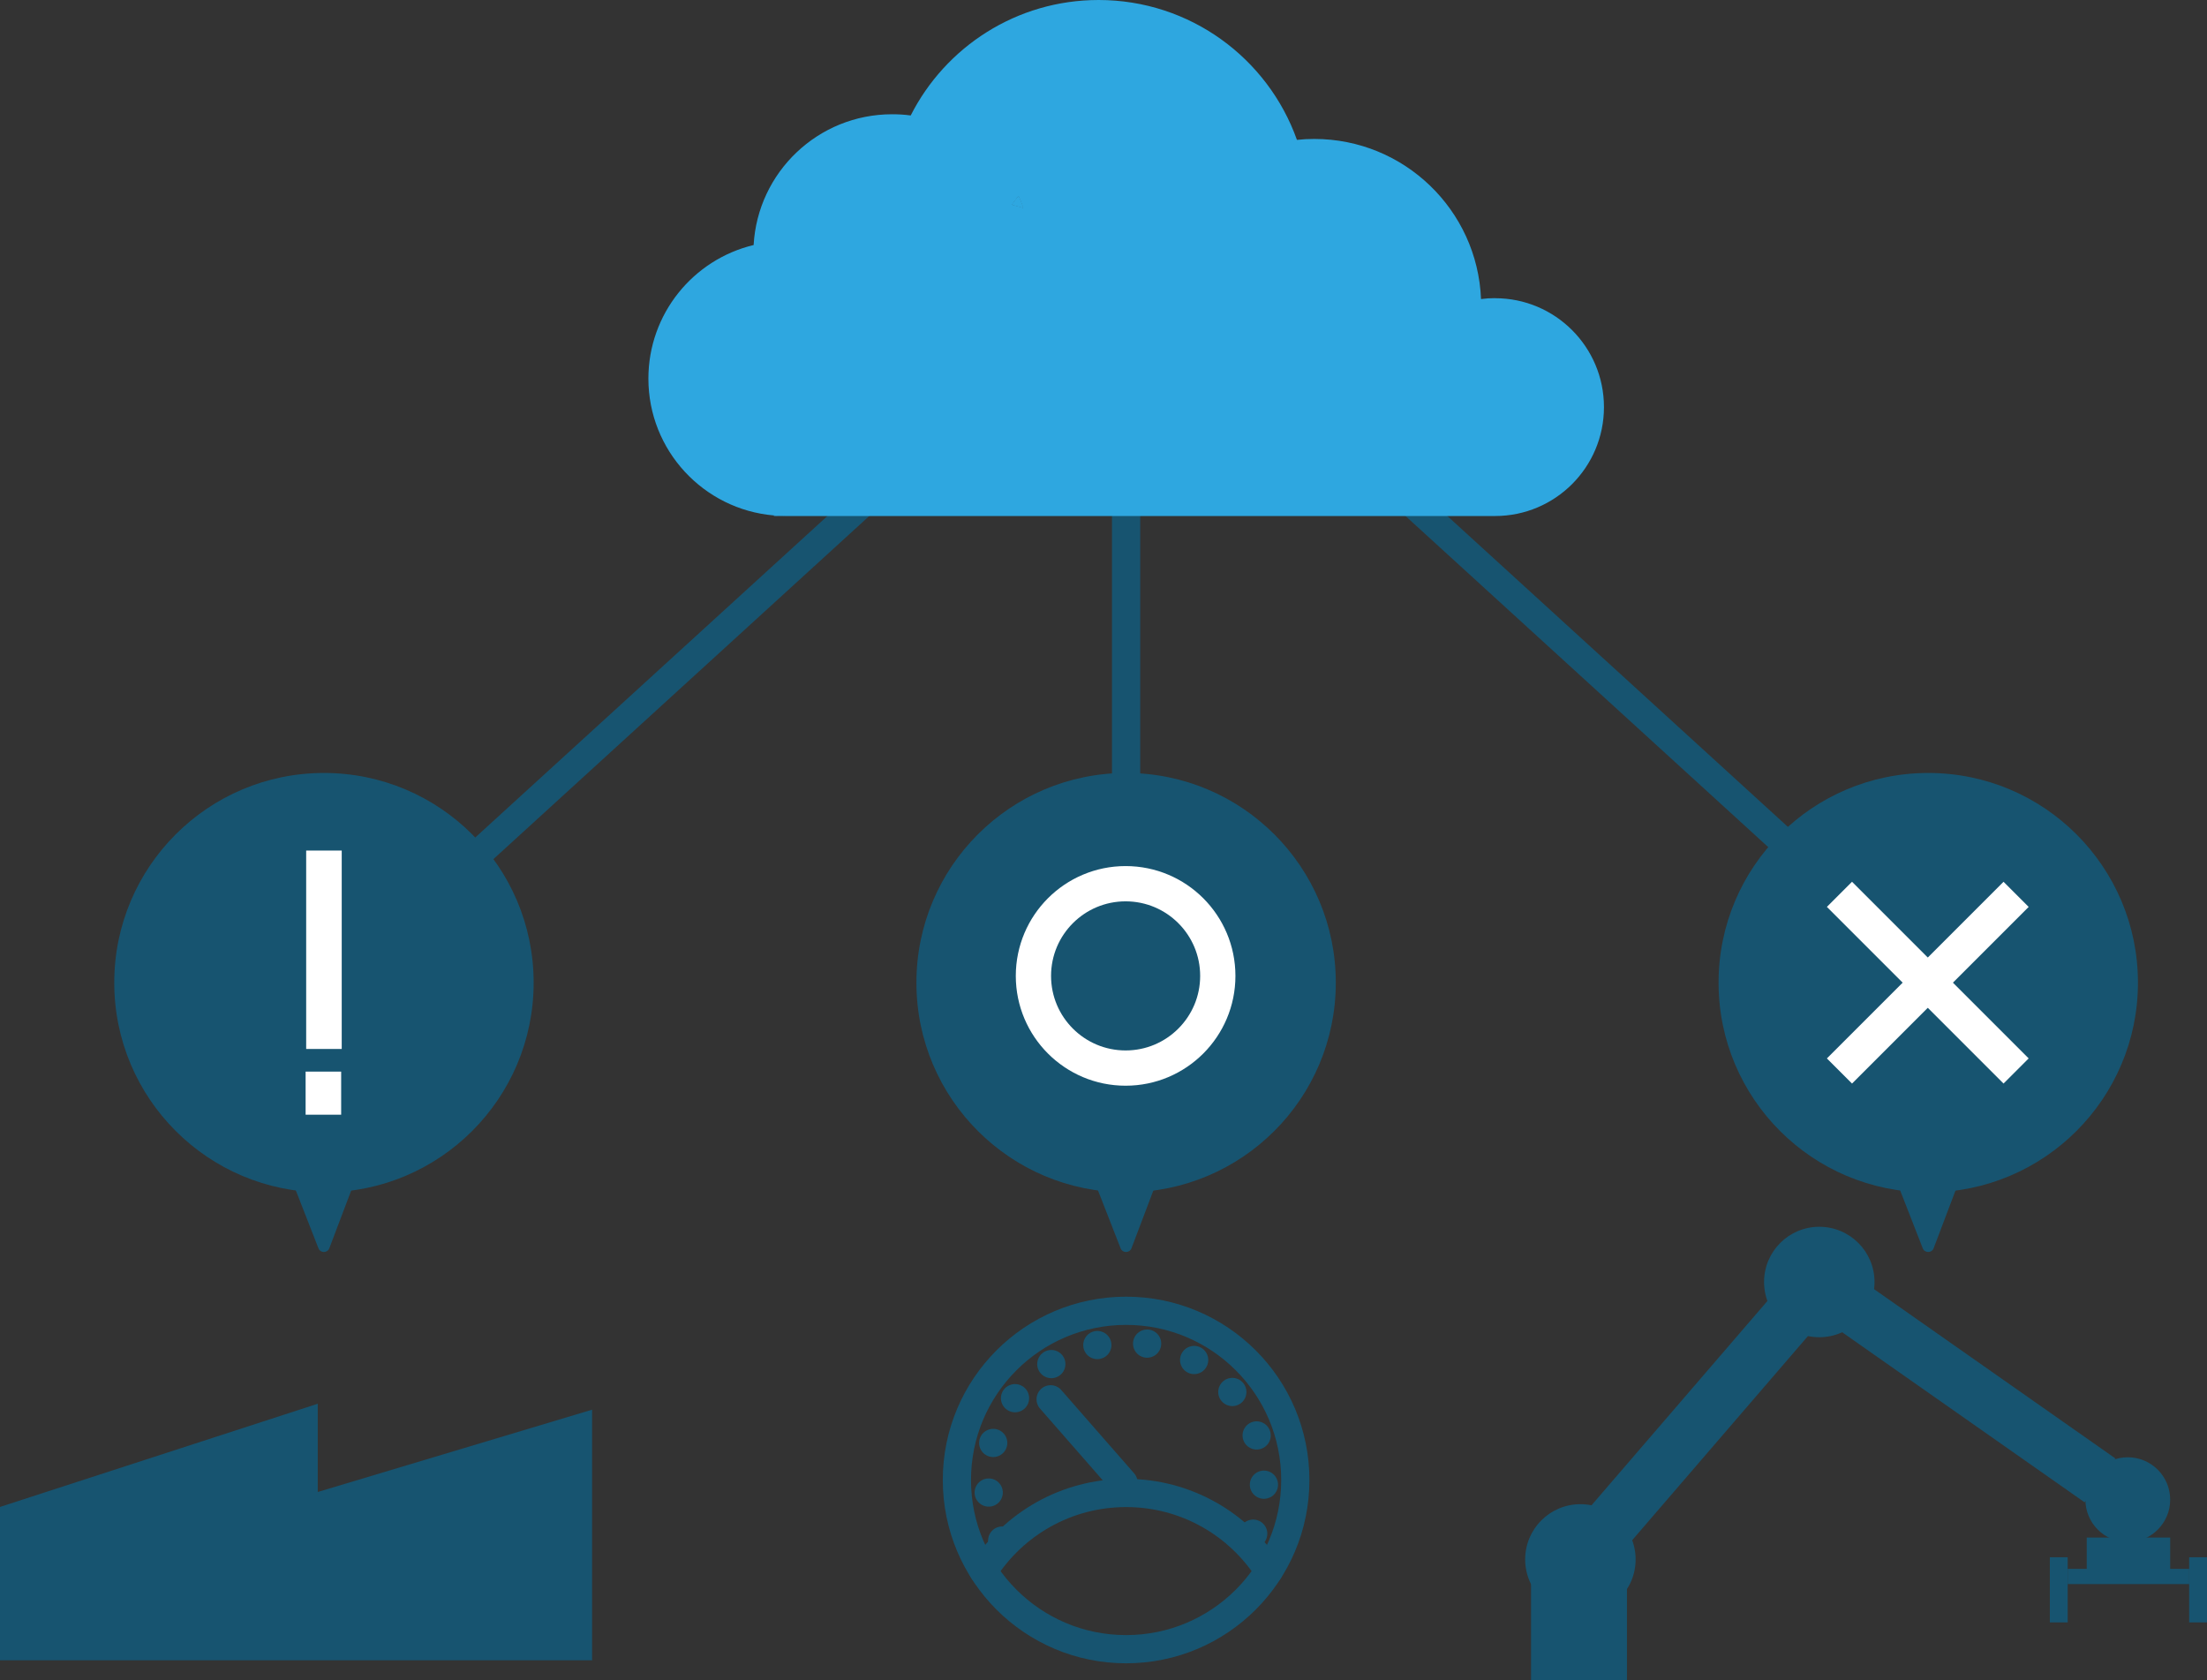
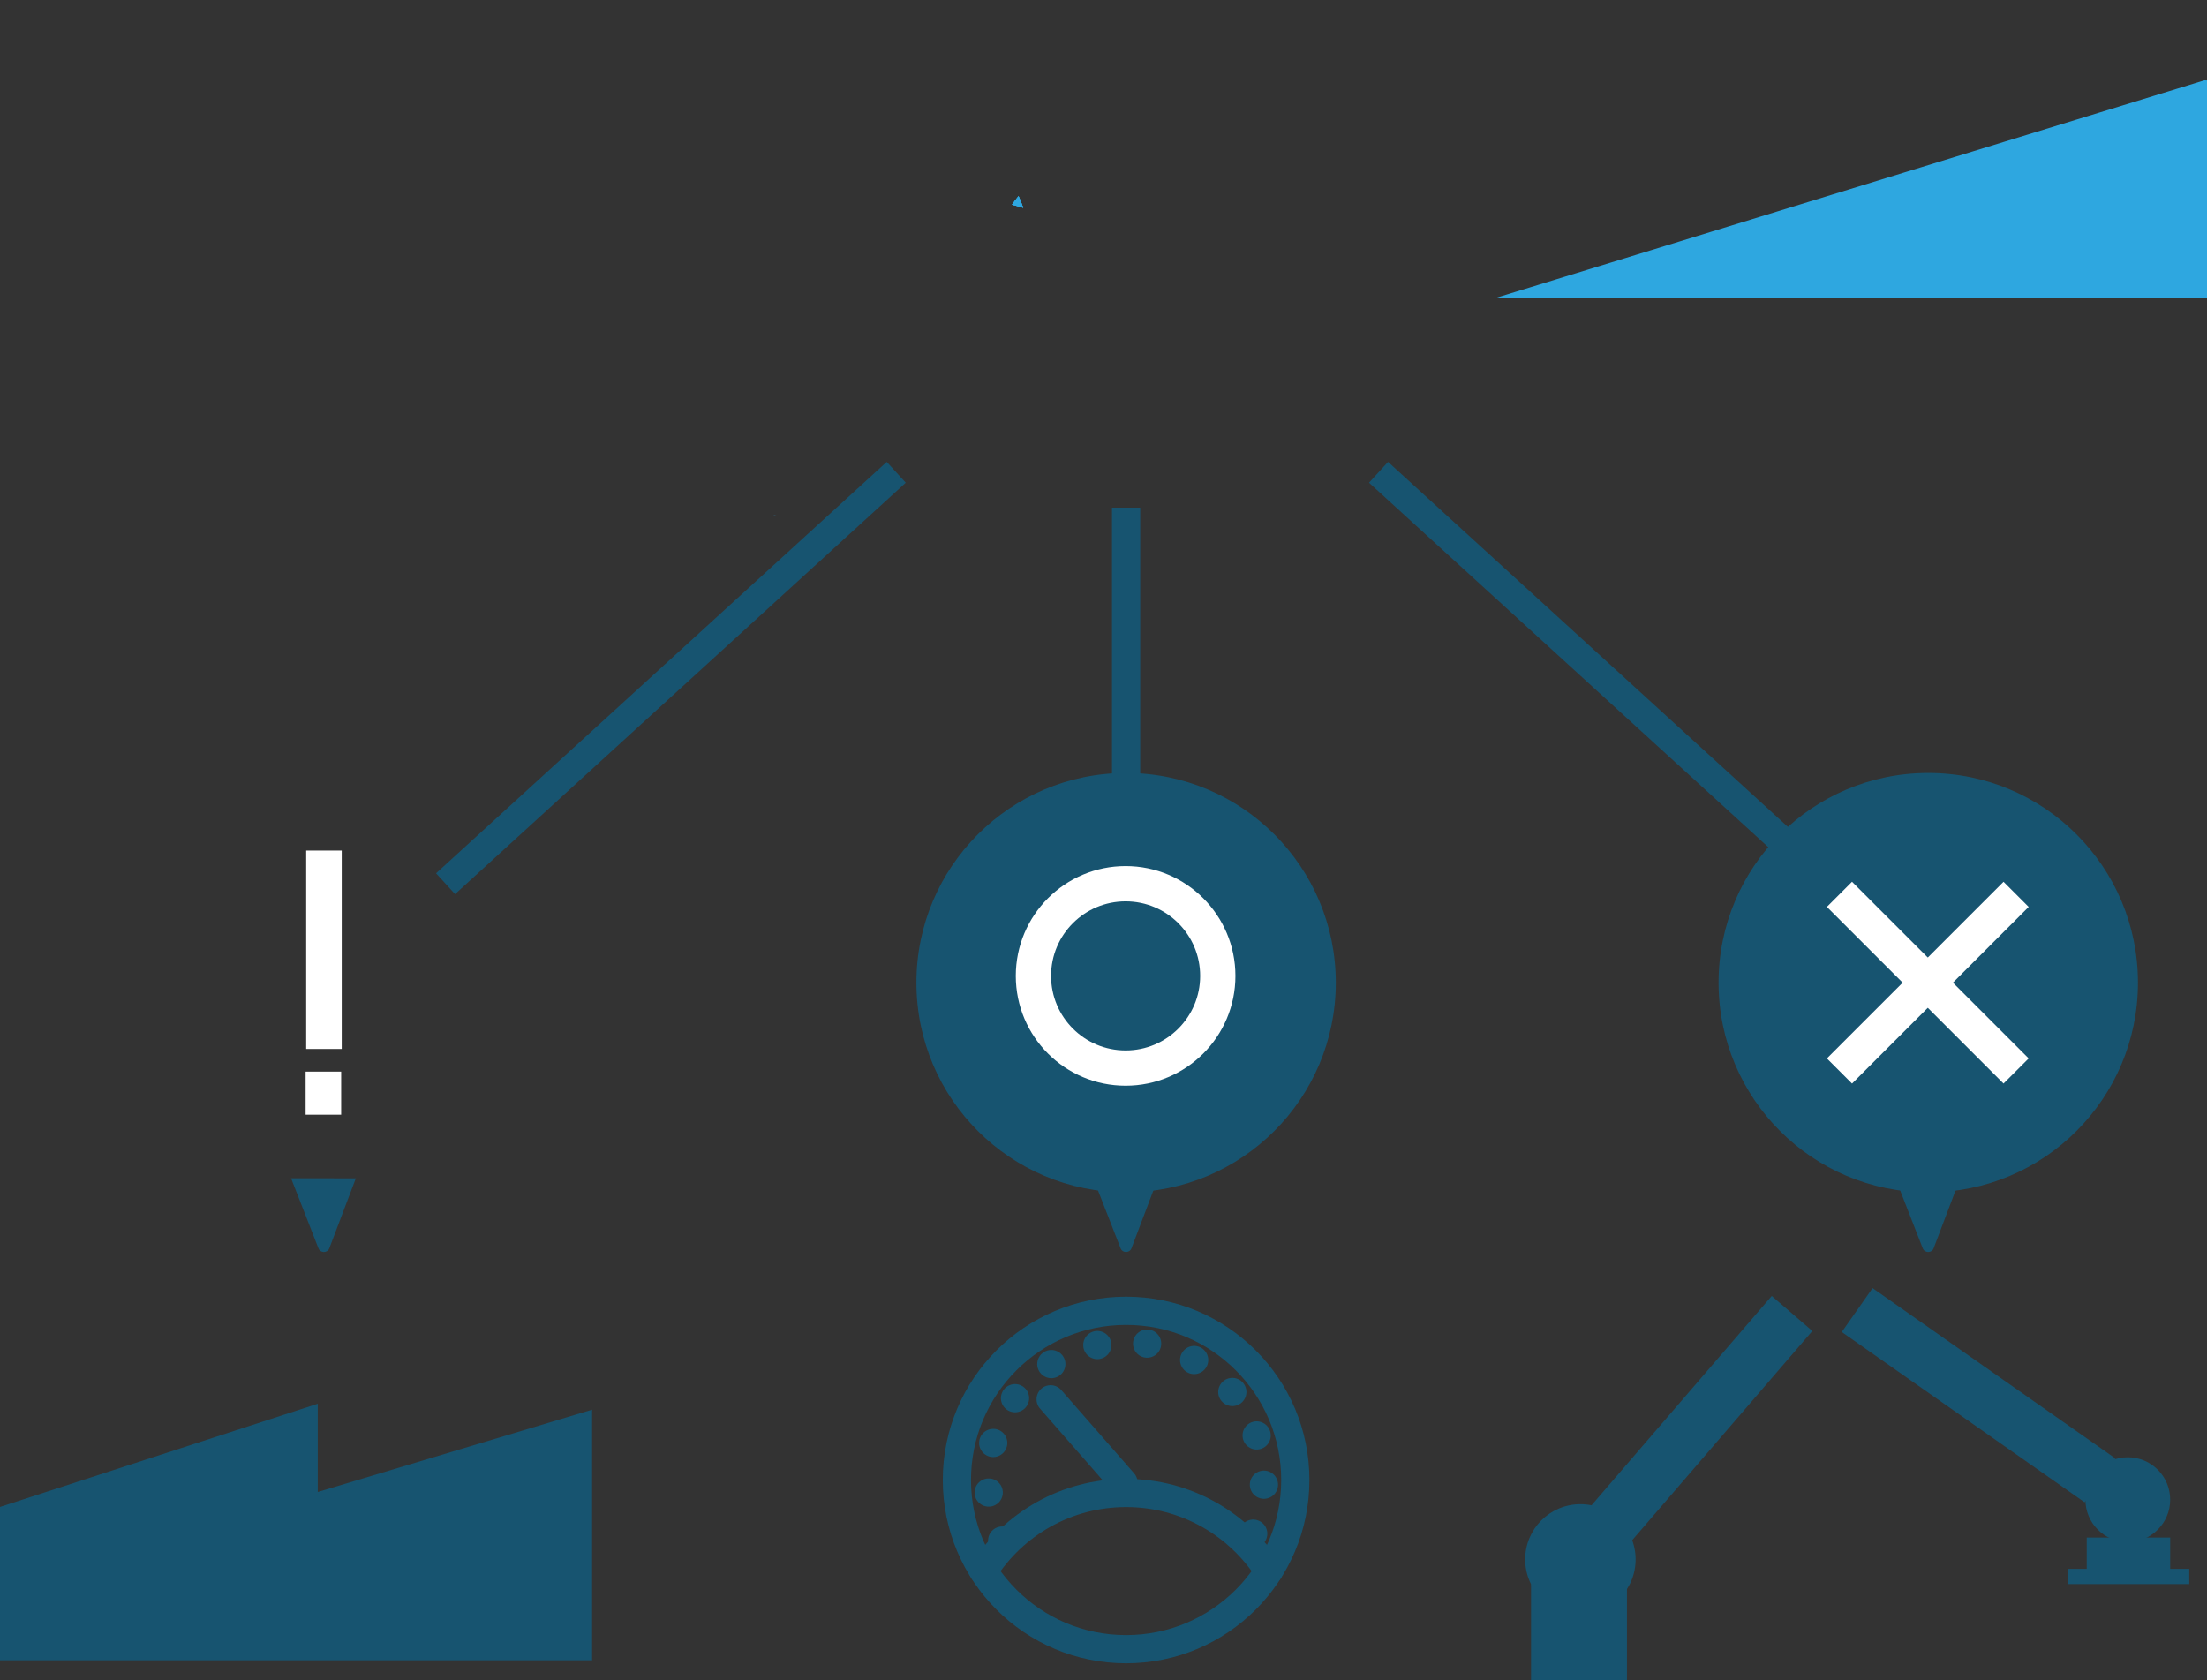
<svg xmlns="http://www.w3.org/2000/svg" id="_レイヤー_2" viewBox="0 0 312.91 238.2">
  <rect x="0" y="0" width="312.91" height="238.2" fill="#333333" stroke="none" />
  <defs>
    <style>.cls-1,.cls-2,.cls-3,.cls-4,.cls-5{fill:none;}.cls-1,.cls-2,.cls-4,.cls-5{stroke:#175470;stroke-width:4px;}.cls-1,.cls-4,.cls-5{stroke-linecap:round;stroke-linejoin:round;}.cls-2,.cls-3{stroke-miterlimit:10;}.cls-3{stroke:#fff;stroke-width:5px;}.cls-6{fill:#fff;}.cls-6,.cls-7,.cls-8{stroke-width:0px;}.cls-4{fill-rule:evenodd;}.cls-7{fill:#175470;}.cls-5{stroke-dasharray:0 0 0 7.1;}.cls-8{fill:#2ea7e0;}</style>
  </defs>
  <g id="_レイヤー_1-2">
    <line class="cls-2" x1="159.66" y1="71.97" x2="159.66" y2="139.32" />
    <polyline class="cls-7" points="83.95 235.39 83.95 199.86 45.05 211.53 45.05 199.02 0 213.65 0 235.39" />
    <circle class="cls-1" cx="159.66" cy="209.83" r="23.99" />
    <path class="cls-4" d="m139.45,222.74c4.26-6.66,11.72-11.07,20.21-11.07s15.95,4.41,20.21,11.07" />
    <line class="cls-1" x1="142.09" y1="218.42" x2="142.09" y2="218.42" />
    <path class="cls-5" d="m140.18,211.61c-.05-.59-.08-1.18-.08-1.78,0-10.8,8.76-19.56,19.56-19.56s19.56,8.76,19.56,19.56c0,1.45-.16,2.87-.46,4.23" />
    <line class="cls-1" x1="177.68" y1="217.44" x2="177.68" y2="217.44" />
    <line class="cls-1" x1="148.96" y1="198.39" x2="159.29" y2="210.2" />
    <circle class="cls-7" cx="159.66" cy="139.32" r="29.73" />
    <path class="cls-7" d="m155,167.05l3.88,9.93c.27.7,1.27.7,1.54,0l3.76-9.92" />
    <circle class="cls-3" cx="159.59" cy="138.36" r="13.07" />
-     <circle class="cls-7" cx="45.93" cy="139.32" r="29.73" />
    <path class="cls-7" d="m41.27,167.05l3.88,9.93c.27.7,1.27.7,1.54,0l3.76-9.92" />
    <circle class="cls-7" cx="273.39" cy="139.32" r="29.73" />
    <path class="cls-7" d="m268.73,167.05l3.88,9.93c.27.7,1.27.7,1.54,0l3.76-9.92" />
    <rect class="cls-6" x="43.41" y="120.59" width="5.04" height="28.13" />
    <rect class="cls-6" x="270.8" y="121.61" width="5.04" height="35.42" transform="translate(178.57 -152.46) rotate(45)" />
    <rect class="cls-6" x="270.8" y="121.61" width="5.04" height="35.42" transform="translate(-18.46 234.07) rotate(-45)" />
    <rect class="cls-6" x="43.33" y="151.93" width="5.04" height="6.11" />
    <line class="cls-2" x1="63.17" y1="125.29" x2="127.07" y2="66.96" />
    <line class="cls-2" x1="259.35" y1="125.29" x2="195.45" y2="66.96" />
    <path class="cls-8" d="m145.08,29.47c-.52-.17-1.05-.32-1.59-.45.29-.42.6-.82.92-1.21.25.54.46,1.09.66,1.66Z" />
    <path class="cls-8" d="m145.08,29.47c-.52-.17-1.05-.32-1.59-.45.29-.42.6-.82.92-1.21.25.54.46,1.09.66,1.66Z" />
    <path class="cls-8" d="m145.08,29.47c-.52-.17-1.05-.32-1.59-.45.29-.42.6-.82.92-1.21.25.54.46,1.09.66,1.66Z" />
-     <path class="cls-8" d="m211.96,42.27c-.67,0-1.34.04-1.98.13-.5-12.62-10.9-22.7-23.64-22.7-.83,0-1.65.04-2.46.13-4.11-11.56-15.15-19.83-28.12-19.83-11.64,0-21.72,6.66-26.64,16.37-.86-.12-1.75-.17-2.64-.17-10.48,0-19.05,8.2-19.63,18.54-8.56,2.05-14.92,9.75-14.92,18.94,0,10.19,7.83,18.55,17.8,19.4.55.05,1.11.08,1.67.08h100.57c8.53,0,15.44-6.91,15.44-15.44s-6.91-15.44-15.44-15.44Zm-66.88-12.8c-.52-.17-1.05-.32-1.59-.45.29-.42.6-.82.92-1.21.25.54.46,1.09.66,1.66Z" />
+     <path class="cls-8" d="m211.96,42.27h100.57c8.53,0,15.44-6.91,15.44-15.44s-6.91-15.44-15.44-15.44Zm-66.88-12.8c-.52-.17-1.05-.32-1.59-.45.29-.42.6-.82.92-1.21.25.54.46,1.09.66,1.66Z" />
    <path class="cls-8" d="m111.39,73.15h-1.67v-.08c.55.05,1.11.08,1.67.08Z" />
    <rect class="cls-7" x="219.33" y="198.35" width="42.05" height="7.6" transform="translate(-69.66 252.39) rotate(-49.27)" />
    <rect class="cls-7" x="276.72" y="176.78" width="7.6" height="42.05" transform="translate(-42.51 313.86) rotate(-54.95)" />
-     <circle class="cls-7" cx="257.94" cy="181.76" r="7.83" />
    <circle class="cls-7" cx="224.07" cy="221.09" r="7.83" />
    <circle class="cls-7" cx="301.68" cy="212.62" r="6.01" />
    <rect class="cls-7" x="217.07" y="224.6" width="13.6" height="13.6" />
    <rect class="cls-7" x="295.86" y="217.99" width="11.83" height="5.58" />
-     <rect class="cls-7" x="290.63" y="220.78" width="2.53" height="9.24" />
-     <rect class="cls-7" x="310.38" y="220.78" width="2.53" height="9.24" />
    <rect class="cls-7" x="293.16" y="222.43" width="17.23" height="2.16" />
  </g>
</svg>